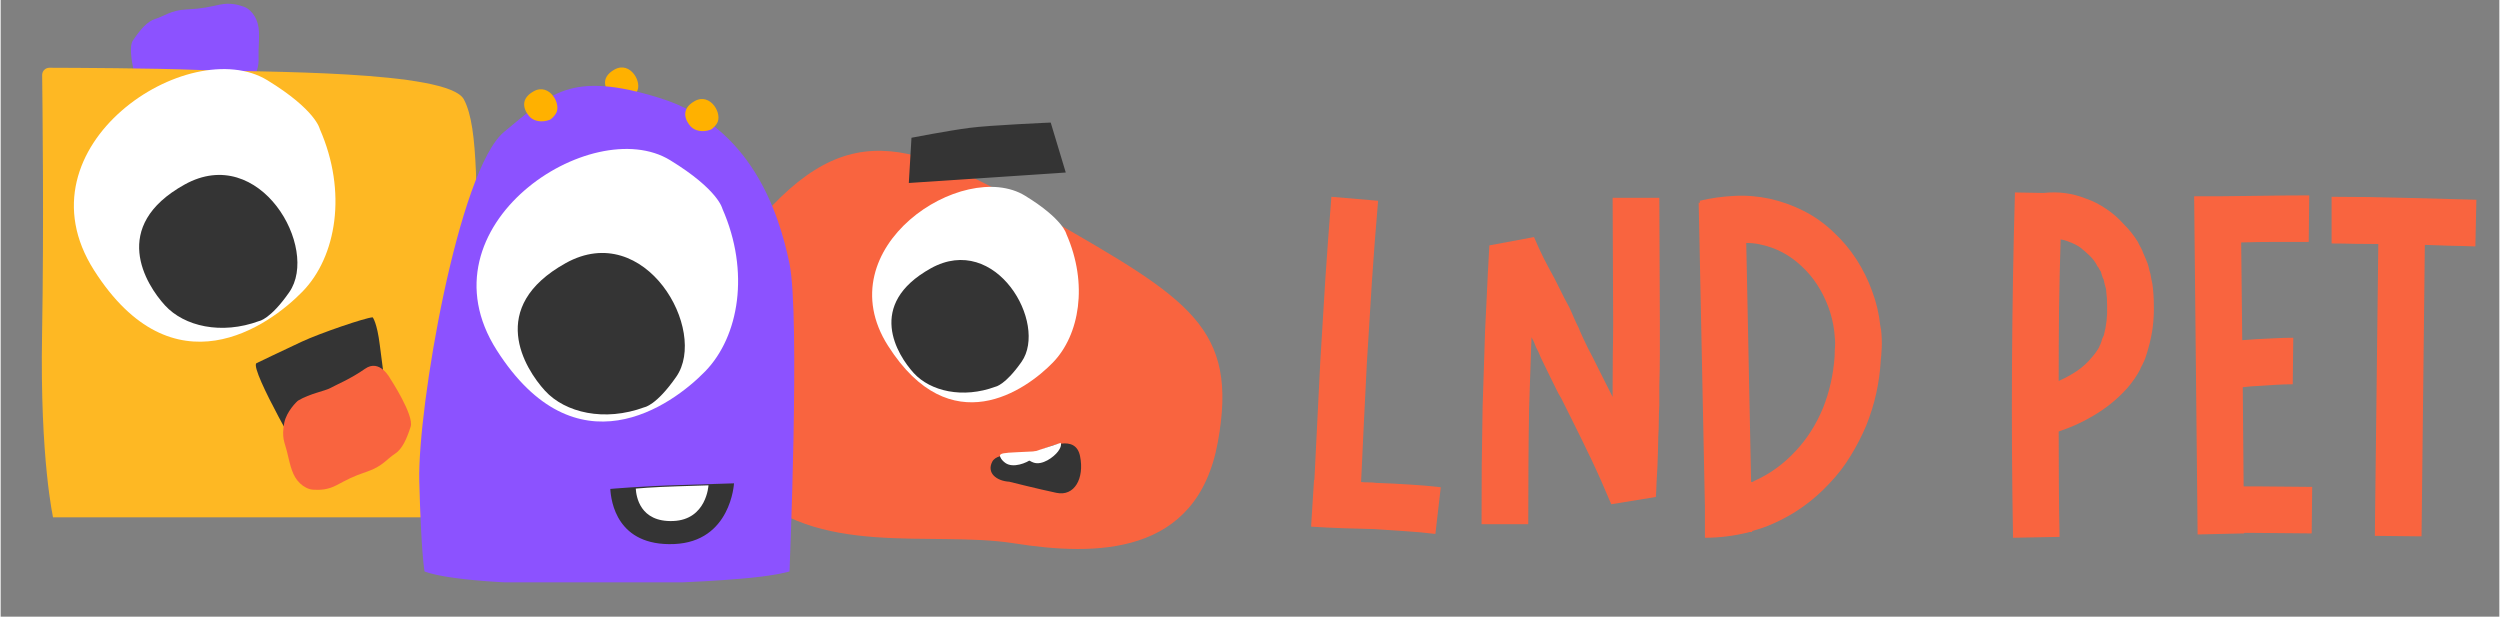
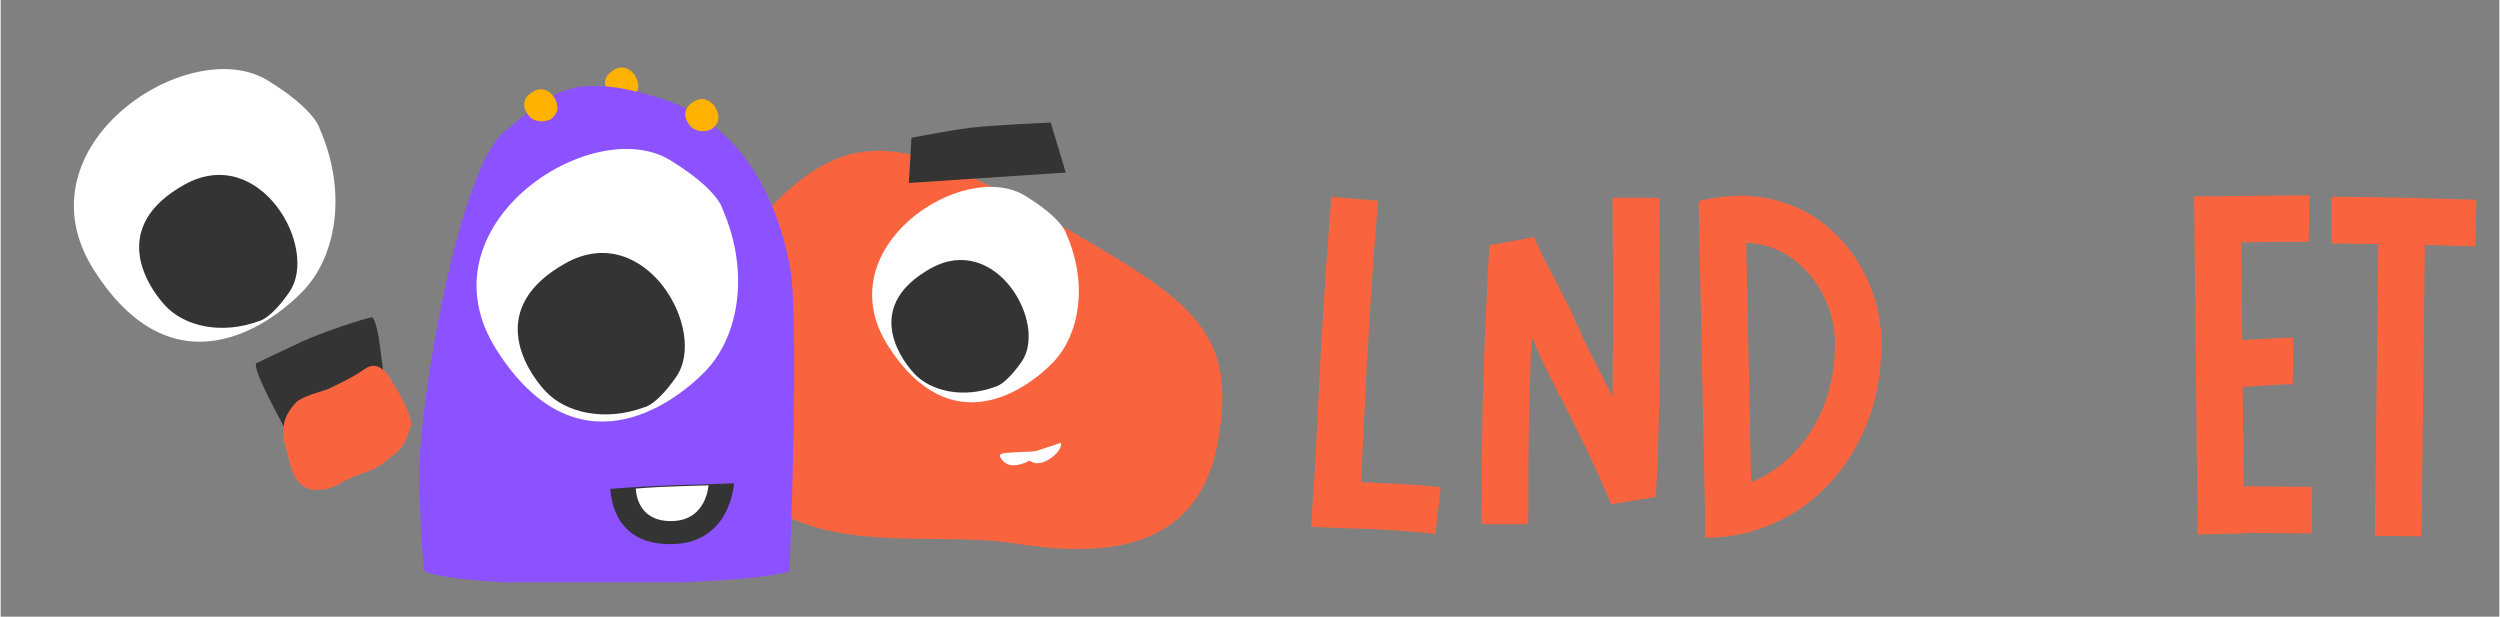
<svg xmlns="http://www.w3.org/2000/svg" width="300" zoomAndPan="magnify" viewBox="0 0 224.88 55.5" height="74" preserveAspectRatio="xMidYMid meet" version="1.0">
  <rect x="0" y="0" width="224.88" height="55.5" fill="#808080" stroke="none" />
  <defs>
    <g />
    <clipPath id="9bca8e7fa5">
      <path d="M 54 6 L 58 6 L 58 9 L 54 9 Z M 54 6 " clip-rule="nonzero" />
    </clipPath>
    <clipPath id="b2d7644b08">
      <path d="M 57.926 5.535 L 57.703 9.293 L 53.945 9.07 L 54.168 5.312 Z M 57.926 5.535 " clip-rule="nonzero" />
    </clipPath>
    <clipPath id="eb527587cc">
      <path d="M 57.926 5.535 L 57.703 9.293 L 53.945 9.07 L 54.168 5.312 Z M 57.926 5.535 " clip-rule="nonzero" />
    </clipPath>
    <clipPath id="68d5db01fa">
      <path d="M 11 0 L 24 0 L 24 10 L 11 10 Z M 11 0 " clip-rule="nonzero" />
    </clipPath>
    <clipPath id="90c2484ed0">
-       <path d="M 23.266 10.586 L 11.039 10.285 L 11.289 -0.062 L 23.52 0.238 Z M 23.266 10.586 " clip-rule="nonzero" />
-     </clipPath>
+       </clipPath>
    <clipPath id="26f16e115d">
      <path d="M 23.266 10.586 L 11.039 10.285 L 11.289 -0.062 L 23.52 0.238 Z M 23.266 10.586 " clip-rule="nonzero" />
    </clipPath>
    <clipPath id="06fd2da8ae">
      <path d="M 3.5 6.098 L 43.965 6.098 L 43.965 46.562 L 3.5 46.562 Z M 3.5 6.098 " clip-rule="nonzero" />
    </clipPath>
    <clipPath id="7f78a8516b">
      <path d="M 78 16 L 97.758 16 L 97.758 37 L 78 37 Z M 78 16 " clip-rule="nonzero" />
    </clipPath>
    <clipPath id="ce71d2e593">
      <path d="M 12 15 L 27 15 L 27 30 L 12 30 Z M 12 15 " clip-rule="nonzero" />
    </clipPath>
    <clipPath id="fe7106e018">
      <path d="M 29.285 13.199 L 28.215 31.051 L 9.43 29.926 L 10.496 12.078 Z M 29.285 13.199 " clip-rule="nonzero" />
    </clipPath>
    <clipPath id="4988d00a11">
      <path d="M 29.285 13.199 L 28.215 31.051 L 9.43 29.926 L 10.496 12.078 Z M 29.285 13.199 " clip-rule="nonzero" />
    </clipPath>
    <clipPath id="3bee32199f">
      <path d="M 80 23 L 93 23 L 93 36 L 80 36 Z M 80 23 " clip-rule="nonzero" />
    </clipPath>
    <clipPath id="39469bed06">
      <path d="M 94.754 21.195 L 93.855 36.227 L 76.949 35.215 L 77.848 20.184 Z M 94.754 21.195 " clip-rule="nonzero" />
    </clipPath>
    <clipPath id="fa8e074ccd">
      <path d="M 94.754 21.195 L 93.855 36.227 L 76.949 35.215 L 77.848 20.184 Z M 94.754 21.195 " clip-rule="nonzero" />
    </clipPath>
    <clipPath id="df773e047e">
      <path d="M 37.508 7 L 72 7 L 72 52.41 L 37.508 52.41 Z M 37.508 7 " clip-rule="nonzero" />
    </clipPath>
    <clipPath id="92271fbbf9">
      <path d="M 46 22 L 62 22 L 62 38 L 46 38 Z M 46 22 " clip-rule="nonzero" />
    </clipPath>
    <clipPath id="c6ffc93543">
      <path d="M 64.293 20.078 L 63.172 38.867 L 43.445 37.688 L 44.566 18.898 Z M 64.293 20.078 " clip-rule="nonzero" />
    </clipPath>
    <clipPath id="d56c8cf7a2">
      <path d="M 64.293 20.078 L 63.172 38.867 L 43.445 37.688 L 44.566 18.898 Z M 64.293 20.078 " clip-rule="nonzero" />
    </clipPath>
    <clipPath id="37c190b2de">
      <path d="M 61 8 L 65 8 L 65 12 L 61 12 Z M 61 8 " clip-rule="nonzero" />
    </clipPath>
    <clipPath id="4748d3662a">
      <path d="M 65.145 8.375 L 64.918 12.133 L 61.16 11.906 L 61.387 8.152 Z M 65.145 8.375 " clip-rule="nonzero" />
    </clipPath>
    <clipPath id="9c5178c102">
      <path d="M 65.145 8.375 L 64.918 12.133 L 61.16 11.906 L 61.387 8.152 Z M 65.145 8.375 " clip-rule="nonzero" />
    </clipPath>
    <clipPath id="daffb1668c">
      <path d="M 47 8 L 51 8 L 51 11 L 47 11 Z M 47 8 " clip-rule="nonzero" />
    </clipPath>
    <clipPath id="2c38752755">
      <path d="M 50.648 7.496 L 50.422 11.254 L 46.664 11.027 L 46.891 7.27 Z M 50.648 7.496 " clip-rule="nonzero" />
    </clipPath>
    <clipPath id="3b2640b329">
      <path d="M 50.648 7.496 L 50.422 11.254 L 46.664 11.027 L 46.891 7.27 Z M 50.648 7.496 " clip-rule="nonzero" />
    </clipPath>
    <clipPath id="1e8bbfe121">
      <path d="M 22 28 L 36 28 L 36 42 L 22 42 Z M 22 28 " clip-rule="nonzero" />
    </clipPath>
    <clipPath id="dbc849f195">
      <path d="M 21.965 31.387 L 33.812 28.336 L 36.629 39.273 L 24.781 42.32 Z M 21.965 31.387 " clip-rule="nonzero" />
    </clipPath>
    <clipPath id="ea5590ebb8">
      <path d="M 21.965 31.387 L 33.812 28.336 L 36.629 39.273 L 24.781 42.32 Z M 21.965 31.387 " clip-rule="nonzero" />
    </clipPath>
    <clipPath id="f7f12acb31">
      <path d="M 25 32 L 37 32 L 37 45 L 25 45 Z M 25 32 " clip-rule="nonzero" />
    </clipPath>
    <clipPath id="6a36f6d87a">
      <path d="M 24.066 34.848 L 35.914 31.797 L 38.496 41.82 L 26.648 44.871 Z M 24.066 34.848 " clip-rule="nonzero" />
    </clipPath>
    <clipPath id="2230f64da8">
      <path d="M 24.066 34.848 L 35.914 31.797 L 38.496 41.82 L 26.648 44.871 Z M 24.066 34.848 " clip-rule="nonzero" />
    </clipPath>
    <clipPath id="0246b7172e">
      <path d="M 89 39 L 98 39 L 98 45 L 89 45 Z M 89 39 " clip-rule="nonzero" />
    </clipPath>
    <clipPath id="e1d3c8f5da">
      <path d="M 89.879 37.5 L 98.141 39.375 L 96.891 44.883 L 88.629 43.008 Z M 89.879 37.5 " clip-rule="nonzero" />
    </clipPath>
    <clipPath id="273d35ed70">
-       <path d="M 89.879 37.5 L 98.141 39.375 L 96.891 44.883 L 88.629 43.008 Z M 89.879 37.5 " clip-rule="nonzero" />
-     </clipPath>
+       </clipPath>
    <clipPath id="f630636875">
      <path d="M 54.867 43.496 L 66 43.496 L 66 49 L 54.867 49 Z M 54.867 43.496 " clip-rule="nonzero" />
    </clipPath>
    <clipPath id="f98e6dddb2">
      <path d="M 57.16 43.676 L 63.746 43.676 L 63.746 47 L 57.16 47 Z M 57.16 43.676 " clip-rule="nonzero" />
    </clipPath>
    <clipPath id="4e0fb0c8da">
      <path d="M 89 40 L 94 40 L 94 42 L 89 42 Z M 89 40 " clip-rule="nonzero" />
    </clipPath>
    <clipPath id="bfb97b47b6">
      <path d="M 89.891 40.82 L 93.582 40.078 L 93.953 41.926 L 90.262 42.664 Z M 89.891 40.82 " clip-rule="nonzero" />
    </clipPath>
    <clipPath id="bd39420b97">
      <path d="M 89.891 40.82 L 93.582 40.078 L 93.953 41.926 L 90.262 42.664 Z M 89.891 40.82 " clip-rule="nonzero" />
    </clipPath>
    <clipPath id="43c43126fb">
      <path d="M 92 39 L 96 39 L 96 42 L 92 42 Z M 92 39 " clip-rule="nonzero" />
    </clipPath>
    <clipPath id="e78a05162f">
      <path d="M 92.207 40.953 L 95.566 39.262 L 96.414 40.945 L 93.051 42.637 Z M 92.207 40.953 " clip-rule="nonzero" />
    </clipPath>
    <clipPath id="34f9cf5d0a">
      <path d="M 92.207 40.953 L 95.566 39.262 L 96.414 40.945 L 93.051 42.637 Z M 92.207 40.953 " clip-rule="nonzero" />
    </clipPath>
    <clipPath id="d1f3f5f306">
      <path d="M 81 11 L 96 11 L 96 17 L 81 17 Z M 81 11 " clip-rule="nonzero" />
    </clipPath>
    <clipPath id="8158916d88">
      <path d="M 81.969 17.902 L 81.02 12.336 L 94.934 9.957 L 95.883 15.523 Z M 81.969 17.902 " clip-rule="nonzero" />
    </clipPath>
    <clipPath id="5c174ffab9">
      <path d="M 81.969 17.902 L 81.02 12.336 L 94.934 9.957 L 95.883 15.523 Z M 81.969 17.902 " clip-rule="nonzero" />
    </clipPath>
  </defs>
  <g clip-path="url(#9bca8e7fa5)">
    <g clip-path="url(#b2d7644b08)">
      <g clip-path="url(#eb527587cc)">
        <path fill="#ffb100" d="M 56.66 8.836 C 55.949 9.098 55.242 8.934 54.883 8.539 C 54.52 8.145 53.828 7.043 55.254 6.254 C 56.676 5.461 57.812 7.461 57.23 8.289 C 56.871 8.805 56.66 8.836 56.66 8.836 Z M 56.66 8.836 " fill-opacity="1" fill-rule="nonzero" />
      </g>
    </g>
  </g>
  <g fill="#f9643f" fill-opacity="1">
    <g transform="translate(116.141, 48.273)">
      <g>
        <path d="M 7.656 -4.812 C 8.613 -4.781 9.578 -4.734 10.547 -4.672 C 11.523 -4.617 12.5 -4.535 13.469 -4.422 L 12.984 -0.219 C 12.078 -0.332 11.164 -0.414 10.25 -0.469 C 9.332 -0.531 8.406 -0.594 7.469 -0.656 C 6.539 -0.688 5.602 -0.711 4.656 -0.734 C 3.707 -0.766 2.754 -0.812 1.797 -0.875 L 2.062 -5.078 C 2.062 -5.078 2.066 -5.078 2.078 -5.078 C 2.086 -5.078 2.094 -5.078 2.094 -5.078 C 2.188 -6.848 2.273 -8.625 2.359 -10.406 C 2.441 -12.188 2.531 -13.961 2.625 -15.734 C 2.77 -18.211 2.922 -20.68 3.078 -23.141 C 3.242 -25.609 3.426 -28.082 3.625 -30.562 L 7.828 -30.203 C 7.617 -27.754 7.43 -25.305 7.266 -22.859 C 7.109 -20.41 6.957 -17.961 6.812 -15.516 C 6.727 -13.742 6.641 -11.973 6.547 -10.203 C 6.461 -8.441 6.379 -6.672 6.297 -4.891 C 6.523 -4.867 6.754 -4.859 6.984 -4.859 C 7.223 -4.859 7.445 -4.844 7.656 -4.812 Z M 7.656 -4.812 " />
      </g>
    </g>
  </g>
  <g fill="#f9643f" fill-opacity="1">
    <g transform="translate(131.53, 48.273)">
      <g>
        <path d="M 17.75 -30.469 L 17.797 -19.234 C 17.797 -18.273 17.797 -17.328 17.797 -16.391 C 17.797 -15.461 17.781 -14.516 17.75 -13.547 L 17.75 -11.797 C 17.719 -11.305 17.703 -10.832 17.703 -10.375 C 17.703 -9.926 17.688 -9.469 17.656 -9 L 17.625 -7.609 L 17.578 -6.25 C 17.547 -5.781 17.52 -5.32 17.5 -4.875 C 17.488 -4.426 17.469 -3.984 17.438 -3.547 L 13.422 -2.891 C 12.805 -4.367 12.207 -5.719 11.625 -6.938 C 11.039 -8.164 10.445 -9.379 9.844 -10.578 L 8.922 -12.422 C 8.742 -12.711 8.582 -13.008 8.438 -13.312 C 8.289 -13.613 8.145 -13.91 8 -14.203 C 7.676 -14.879 7.367 -15.508 7.078 -16.094 C 7.023 -16.238 6.961 -16.391 6.891 -16.547 C 6.816 -16.703 6.734 -16.867 6.641 -17.047 L 6.469 -17.484 L 6.25 -17.922 L 6.203 -16.781 C 6.148 -15.008 6.094 -13.266 6.031 -11.547 C 6 -9.797 5.977 -8.051 5.969 -6.312 C 5.957 -4.582 5.953 -2.844 5.953 -1.094 L 1.75 -1.094 C 1.75 -2.844 1.754 -4.598 1.766 -6.359 C 1.785 -8.117 1.812 -9.875 1.844 -11.625 C 1.895 -13.344 1.953 -15.109 2.016 -16.922 L 2.062 -18.406 L 2.188 -20.984 L 2.312 -23.609 L 2.453 -26.188 L 6.469 -26.938 C 6.758 -26.258 7.055 -25.613 7.359 -25 C 7.672 -24.395 7.988 -23.801 8.312 -23.219 L 9.188 -21.469 C 9.27 -21.32 9.348 -21.176 9.422 -21.031 C 9.492 -20.883 9.57 -20.738 9.656 -20.594 L 9.875 -20.109 L 10.062 -19.672 L 10.281 -19.188 L 10.5 -18.75 C 10.551 -18.602 10.613 -18.453 10.688 -18.297 C 10.758 -18.141 10.828 -17.988 10.891 -17.844 C 11.148 -17.281 11.441 -16.695 11.766 -16.094 C 11.91 -15.801 12.055 -15.508 12.203 -15.219 C 12.348 -14.926 12.492 -14.633 12.641 -14.344 L 13.547 -12.547 L 13.547 -13.594 C 13.547 -14.531 13.551 -15.461 13.562 -16.391 C 13.582 -17.328 13.594 -18.258 13.594 -19.188 L 13.547 -30.469 Z M 17.75 -30.469 " />
      </g>
    </g>
  </g>
  <g fill="#f9643f" fill-opacity="1">
    <g transform="translate(151.071, 48.273)">
      <g>
-         <path d="M 18.094 -18.969 C 18.156 -18.707 18.191 -18.445 18.203 -18.188 C 18.223 -17.926 18.234 -17.648 18.234 -17.359 C 18.234 -17.117 18.223 -16.875 18.203 -16.625 C 18.191 -16.383 18.172 -16.133 18.141 -15.875 C 18.086 -14.883 17.953 -13.891 17.734 -12.891 C 17.516 -11.898 17.211 -10.926 16.828 -9.969 C 16.422 -9.008 15.945 -8.094 15.406 -7.219 C 14.875 -6.344 14.242 -5.523 13.516 -4.766 C 12.055 -3.191 10.363 -1.984 8.438 -1.141 C 7.852 -0.879 7.227 -0.66 6.562 -0.484 L 6.562 -0.391 L 6.344 -0.391 C 5 -0.047 3.656 0.125 2.312 0.125 L 2.312 -2.625 L 1.75 -30.031 L 1.875 -30.031 L 1.844 -30.203 C 2.832 -30.441 3.859 -30.586 4.922 -30.641 C 5.984 -30.703 7.051 -30.617 8.125 -30.391 C 9.207 -30.148 10.227 -29.785 11.188 -29.297 C 12.176 -28.797 13.066 -28.164 13.859 -27.406 C 14.672 -26.656 15.367 -25.828 15.953 -24.922 C 16.535 -24.016 17.004 -23.066 17.359 -22.078 C 17.734 -21.086 17.977 -20.051 18.094 -18.969 Z M 13.984 -16.172 C 13.984 -16.379 13.988 -16.582 14 -16.781 C 14.02 -16.988 14.031 -17.195 14.031 -17.406 C 14.031 -17.57 14.02 -17.742 14 -17.922 C 13.988 -18.098 13.973 -18.273 13.953 -18.453 C 13.859 -19.211 13.68 -19.941 13.422 -20.641 C 12.867 -22.117 12.066 -23.344 11.016 -24.312 C 9.941 -25.332 8.688 -25.988 7.25 -26.281 C 6.875 -26.363 6.469 -26.406 6.031 -26.406 L 6.469 -4.891 C 6.531 -4.891 6.582 -4.895 6.625 -4.906 C 6.664 -4.926 6.703 -4.953 6.734 -4.984 C 8.129 -5.598 9.367 -6.488 10.453 -7.656 C 11.492 -8.758 12.32 -10.055 12.938 -11.547 C 13.52 -13.004 13.867 -14.547 13.984 -16.172 Z M 13.984 -16.172 " />
+         <path d="M 18.094 -18.969 C 18.156 -18.707 18.191 -18.445 18.203 -18.188 C 18.223 -17.926 18.234 -17.648 18.234 -17.359 C 18.234 -17.117 18.223 -16.875 18.203 -16.625 C 18.191 -16.383 18.172 -16.133 18.141 -15.875 C 18.086 -14.883 17.953 -13.891 17.734 -12.891 C 17.516 -11.898 17.211 -10.926 16.828 -9.969 C 16.422 -9.008 15.945 -8.094 15.406 -7.219 C 14.875 -6.344 14.242 -5.523 13.516 -4.766 C 12.055 -3.191 10.363 -1.984 8.438 -1.141 C 7.852 -0.879 7.227 -0.66 6.562 -0.484 L 6.562 -0.391 L 6.344 -0.391 C 5 -0.047 3.656 0.125 2.312 0.125 L 2.312 -2.625 L 1.75 -30.031 L 1.875 -30.031 L 1.844 -30.203 C 2.832 -30.441 3.859 -30.586 4.922 -30.641 C 5.984 -30.703 7.051 -30.617 8.125 -30.391 C 9.207 -30.148 10.227 -29.785 11.188 -29.297 C 12.176 -28.797 13.066 -28.164 13.859 -27.406 C 14.672 -26.656 15.367 -25.828 15.953 -24.922 C 16.535 -24.016 17.004 -23.066 17.359 -22.078 C 17.734 -21.086 17.977 -20.051 18.094 -18.969 Z M 13.984 -16.172 C 14.02 -16.988 14.031 -17.195 14.031 -17.406 C 14.031 -17.57 14.02 -17.742 14 -17.922 C 13.988 -18.098 13.973 -18.273 13.953 -18.453 C 13.859 -19.211 13.68 -19.941 13.422 -20.641 C 12.867 -22.117 12.066 -23.344 11.016 -24.312 C 9.941 -25.332 8.688 -25.988 7.25 -26.281 C 6.875 -26.363 6.469 -26.406 6.031 -26.406 L 6.469 -4.891 C 6.531 -4.891 6.582 -4.895 6.625 -4.906 C 6.664 -4.926 6.703 -4.953 6.734 -4.984 C 8.129 -5.598 9.367 -6.488 10.453 -7.656 C 11.492 -8.758 12.32 -10.055 12.938 -11.547 C 13.52 -13.004 13.867 -14.547 13.984 -16.172 Z M 13.984 -16.172 " />
      </g>
    </g>
  </g>
  <g fill="#f9643f" fill-opacity="1">
    <g transform="translate(171.05, 48.273)">
      <g />
    </g>
  </g>
  <g fill="#f9643f" fill-opacity="1">
    <g transform="translate(179.269, 48.273)">
      <g>
-         <path d="M 14.391 -22.688 C 14.473 -22.07 14.516 -21.43 14.516 -20.766 C 14.547 -19.453 14.383 -18.188 14.031 -16.969 L 13.906 -16.531 L 13.734 -16 L 13.641 -15.781 L 13.516 -15.516 C 13.484 -15.43 13.441 -15.352 13.391 -15.281 C 13.348 -15.207 13.316 -15.129 13.297 -15.047 C 12.973 -14.43 12.578 -13.859 12.109 -13.328 C 11.641 -12.805 11.148 -12.344 10.641 -11.938 C 10.129 -11.531 9.598 -11.164 9.047 -10.844 C 8.555 -10.551 8.047 -10.285 7.516 -10.047 C 6.992 -9.816 6.473 -9.613 5.953 -9.438 C 5.953 -7.863 5.957 -6.281 5.969 -4.688 C 5.977 -3.102 6 -1.523 6.031 0.047 L 1.844 0.125 C 1.75 -5.062 1.719 -10.238 1.75 -15.406 C 1.781 -20.582 1.867 -25.766 2.016 -30.953 L 4.594 -30.906 C 5.906 -31.051 7.156 -30.891 8.344 -30.422 C 9.02 -30.191 9.648 -29.875 10.234 -29.469 C 10.816 -29.082 11.336 -28.629 11.797 -28.109 C 12.297 -27.617 12.723 -27.082 13.078 -26.5 C 13.16 -26.32 13.242 -26.16 13.328 -26.016 C 13.422 -25.867 13.492 -25.707 13.547 -25.531 C 13.609 -25.383 13.676 -25.227 13.75 -25.062 C 13.82 -24.906 13.891 -24.738 13.953 -24.562 C 14.004 -24.414 14.047 -24.266 14.078 -24.109 C 14.109 -23.953 14.148 -23.801 14.203 -23.656 C 14.234 -23.477 14.266 -23.305 14.297 -23.141 C 14.328 -22.984 14.359 -22.832 14.391 -22.688 Z M 10.016 -18.094 C 10.242 -18.945 10.344 -19.82 10.312 -20.719 C 10.312 -21.219 10.285 -21.656 10.234 -22.031 C 10.234 -22.145 10.219 -22.254 10.188 -22.359 C 10.156 -22.461 10.125 -22.57 10.094 -22.688 C 10.07 -22.781 10.051 -22.875 10.031 -22.969 C 10.02 -23.07 9.984 -23.172 9.922 -23.266 C 9.891 -23.348 9.859 -23.441 9.828 -23.547 C 9.805 -23.648 9.781 -23.742 9.75 -23.828 C 9.688 -23.91 9.633 -23.992 9.594 -24.078 C 9.551 -24.172 9.5 -24.25 9.438 -24.312 C 9.27 -24.656 9.051 -24.957 8.781 -25.219 C 8.488 -25.508 8.188 -25.773 7.875 -26.016 C 7.582 -26.211 7.258 -26.375 6.906 -26.5 C 6.645 -26.613 6.383 -26.688 6.125 -26.719 C 6.062 -24.582 6.016 -22.457 5.984 -20.344 C 5.961 -18.238 5.953 -16.117 5.953 -13.984 C 6.555 -14.254 7.113 -14.562 7.625 -14.906 C 8.133 -15.258 8.566 -15.656 8.922 -16.094 C 9.18 -16.383 9.398 -16.688 9.578 -17 C 9.609 -17.062 9.629 -17.113 9.641 -17.156 C 9.648 -17.195 9.672 -17.234 9.703 -17.266 L 9.75 -17.406 L 9.797 -17.531 L 9.875 -17.797 Z M 10.016 -18.094 " />
-       </g>
+         </g>
    </g>
  </g>
  <g fill="#f9643f" fill-opacity="1">
    <g transform="translate(195.663, 48.273)">
      <g>
        <path d="M 7.25 -4.5 L 12.375 -4.453 L 12.328 -0.266 L 7.25 -0.312 C 6.906 -0.312 6.57 -0.312 6.25 -0.312 L 6.25 -0.266 L 2.062 -0.172 L 1.75 -30.609 L 4.109 -30.609 C 5.453 -30.629 6.785 -30.645 8.109 -30.656 C 9.43 -30.676 10.766 -30.688 12.109 -30.688 L 12.062 -26.5 C 11.039 -26.5 10.023 -26.5 9.016 -26.5 C 8.016 -26.5 7.004 -26.484 5.984 -26.453 L 6.078 -17.656 C 6.516 -17.688 6.953 -17.719 7.391 -17.75 C 7.941 -17.781 8.477 -17.805 9 -17.828 C 9.531 -17.859 10.086 -17.875 10.672 -17.875 L 10.625 -13.688 C 10.125 -13.688 9.625 -13.672 9.125 -13.641 C 8.633 -13.609 8.156 -13.578 7.688 -13.547 C 7.102 -13.523 6.582 -13.484 6.125 -13.422 L 6.203 -4.5 C 6.555 -4.5 6.906 -4.5 7.25 -4.5 Z M 7.25 -4.5 " />
      </g>
    </g>
  </g>
  <g fill="#f9643f" fill-opacity="1">
    <g transform="translate(209.784, 48.273)">
      <g>
        <path d="M 13.031 -30.297 L 12.938 -26.094 C 12.176 -26.125 11.414 -26.145 10.656 -26.156 C 9.906 -26.176 9.148 -26.203 8.391 -26.234 L 8.094 0 L 3.891 -0.047 L 4.203 -26.312 C 3.492 -26.312 2.789 -26.316 2.094 -26.328 C 1.395 -26.348 0.695 -26.359 0 -26.359 L 0 -30.562 C 2.188 -30.562 4.363 -30.531 6.531 -30.469 C 8.707 -30.414 10.875 -30.359 13.031 -30.297 Z M 13.031 -30.297 " />
      </g>
    </g>
  </g>
  <g clip-path="url(#68d5db01fa)">
    <g clip-path="url(#90c2484ed0)">
      <g clip-path="url(#26f16e115d)">
        <path fill="#8c52ff" d="M 12.48 8.332 C 12.48 8.332 12.887 10.332 14.414 9.797 C 15.941 9.266 17.344 9.117 17.875 8.988 C 18.406 8.855 19.805 9.008 20.98 8.691 C 21.121 8.656 22.281 8.023 22.75 7.086 C 23.367 5.848 23.18 5.418 23.211 4.582 C 23.266 3.18 23.359 2.312 22.859 1.469 C 22.633 1.09 22.285 0.738 21.871 0.598 C 21.309 0.406 20.641 0.227 19.723 0.418 C 18.746 0.621 18.176 0.781 16.75 0.848 C 15.324 0.91 14.684 1.477 13.926 1.699 C 13.168 1.926 12.527 2.715 11.891 3.664 C 11.297 4.559 12.48 8.332 12.48 8.332 " fill-opacity="1" fill-rule="nonzero" />
      </g>
    </g>
  </g>
  <g clip-path="url(#06fd2da8ae)">
-     <path fill="#feb823" d="M 4.383 6.098 C 4.027 6.098 3.734 6.391 3.734 6.746 C 3.734 6.746 3.734 6.754 3.734 6.754 C 3.766 9.484 3.898 20.223 3.727 30.051 C 3.523 41.418 4.742 46.695 4.742 46.695 L 41.887 46.695 C 41.887 46.695 43.512 35.328 43.105 26.598 C 42.699 17.871 43.105 11.578 41.684 8.938 C 40.266 6.301 23.012 6.504 17.938 6.301 C 13.68 6.129 6.578 6.105 4.383 6.098 Z M 4.383 6.098 " fill-opacity="1" fill-rule="nonzero" />
-   </g>
+     </g>
  <path fill="#ffffff" d="M 28.719 11.605 C 31.215 17.277 30.219 23.094 27.18 26.227 C 24.141 29.359 15.531 35.508 8.402 24.32 C 1.277 13.129 16.969 2.91 24.016 7.23 C 28.375 9.898 28.719 11.605 28.719 11.605 Z M 28.719 11.605 " fill-opacity="1" fill-rule="nonzero" />
  <path fill="#f9643f" d="M 67.012 21.32 C 62.379 27.168 60.703 37.211 67.012 43.754 C 73.32 50.297 83.789 47.727 91.18 48.895 C 98.57 50.062 107.684 50.062 109.547 39.781 C 111.418 29.5 106.977 26.93 94.352 19.68 C 81.727 12.434 75.898 10.098 67.012 21.32 Z M 67.012 21.32 " fill-opacity="1" fill-rule="nonzero" />
  <g clip-path="url(#7f78a8516b)">
    <path fill="#ffffff" d="M 95.918 21.074 C 97.891 25.559 97.102 30.152 94.699 32.629 C 92.297 35.105 85.496 39.965 79.863 31.121 C 74.234 22.281 86.633 14.207 92.199 17.617 C 95.645 19.727 95.918 21.074 95.918 21.074 Z M 95.918 21.074 " fill-opacity="1" fill-rule="nonzero" />
  </g>
  <g clip-path="url(#ce71d2e593)">
    <g clip-path="url(#fe7106e018)">
      <g clip-path="url(#4988d00a11)">
        <path fill="#343434" d="M 23.258 28.895 C 19.863 30.152 16.508 29.367 14.789 27.484 C 13.066 25.605 9.781 20.371 16.555 16.609 C 23.324 12.844 28.734 22.348 25.969 26.305 C 24.262 28.754 23.258 28.895 23.258 28.895 Z M 23.258 28.895 " fill-opacity="1" fill-rule="nonzero" />
      </g>
    </g>
  </g>
  <g clip-path="url(#3bee32199f)">
    <g clip-path="url(#39469bed06)">
      <g clip-path="url(#fa8e074ccd)">
        <path fill="#343434" d="M 89.527 34.805 C 86.586 35.895 83.676 35.211 82.184 33.582 C 80.691 31.949 77.844 27.414 83.715 24.148 C 89.586 20.887 94.277 29.125 91.883 32.559 C 90.398 34.68 89.527 34.805 89.527 34.805 Z M 89.527 34.805 " fill-opacity="1" fill-rule="nonzero" />
      </g>
    </g>
  </g>
  <g clip-path="url(#df773e047e)">
    <path fill="#8c52ff" d="M 38.148 51.426 C 38.148 51.426 40.059 52.395 49.469 52.551 C 58.879 52.703 65.254 52.234 67.645 51.988 C 70.035 51.742 70.996 51.426 70.996 51.426 C 70.996 51.426 71.957 28.406 70.996 23.734 C 70.035 19.059 67.492 11.371 59.359 8.836 C 51.227 6.297 49.469 8.465 45.328 11.852 C 41.191 15.238 37.512 36.738 37.676 43.285 C 37.84 49.832 38.148 51.426 38.148 51.426 Z M 38.148 51.426 " fill-opacity="1" fill-rule="nonzero" />
  </g>
  <path fill="#ffffff" d="M 64.957 18.789 C 67.453 24.465 66.453 30.281 63.414 33.414 C 60.375 36.543 51.77 42.695 44.641 31.508 C 37.516 20.316 53.207 10.098 60.254 14.418 C 64.613 17.086 64.957 18.789 64.957 18.789 Z M 64.957 18.789 " fill-opacity="1" fill-rule="nonzero" />
  <g clip-path="url(#92271fbbf9)">
    <g clip-path="url(#c6ffc93543)">
      <g clip-path="url(#d56c8cf7a2)">
        <path fill="#343434" d="M 57.934 36.652 C 54.348 37.98 50.805 37.152 48.988 35.164 C 47.176 33.18 43.707 27.656 50.855 23.68 C 58.004 19.707 63.715 29.742 60.797 33.918 C 58.996 36.504 57.934 36.652 57.934 36.652 Z M 57.934 36.652 " fill-opacity="1" fill-rule="nonzero" />
      </g>
    </g>
  </g>
  <g clip-path="url(#37c190b2de)">
    <g clip-path="url(#4748d3662a)">
      <g clip-path="url(#9c5178c102)">
        <path fill="#ffb100" d="M 63.879 11.676 C 63.164 11.938 62.461 11.773 62.098 11.379 C 61.738 10.984 61.047 9.883 62.469 9.094 C 63.891 8.301 65.027 10.297 64.449 11.129 C 64.09 11.645 63.879 11.676 63.879 11.676 Z M 63.879 11.676 " fill-opacity="1" fill-rule="nonzero" />
      </g>
    </g>
  </g>
  <g clip-path="url(#daffb1668c)">
    <g clip-path="url(#2c38752755)">
      <g clip-path="url(#3b2640b329)">
        <path fill="#ffb100" d="M 49.383 10.793 C 48.668 11.059 47.965 10.895 47.602 10.5 C 47.242 10.102 46.551 9.004 47.973 8.215 C 49.395 7.422 50.531 9.418 49.953 10.25 C 49.594 10.766 49.383 10.793 49.383 10.793 Z M 49.383 10.793 " fill-opacity="1" fill-rule="nonzero" />
      </g>
    </g>
  </g>
  <g clip-path="url(#1e8bbfe121)">
    <g clip-path="url(#dbc849f195)">
      <g clip-path="url(#ea5590ebb8)">
        <path fill="#343434" d="M 23 32.699 C 23 32.699 25.445 31.52 27.102 30.75 C 28.762 29.98 32.801 28.598 33.48 28.559 C 33.48 28.559 33.871 29.008 34.125 31.074 C 34.383 33.137 35.098 38.59 35.098 38.59 C 35.098 38.59 31.738 40.484 29.855 41.176 C 27.969 41.867 27.406 41.805 27.406 41.805 C 27.406 41.805 22.488 33.383 23 32.699 Z M 23 32.699 " fill-opacity="1" fill-rule="nonzero" />
      </g>
    </g>
  </g>
  <g clip-path="url(#f7f12acb31)">
    <g clip-path="url(#6a36f6d87a)">
      <g clip-path="url(#2230f64da8)">
        <path fill="#f9643f" d="M 35.059 34.07 C 35.059 34.07 34.121 32.258 32.797 33.188 C 31.477 34.117 30.168 34.641 29.691 34.914 C 29.215 35.184 27.832 35.418 26.785 36.043 C 26.66 36.117 25.715 37.043 25.52 38.07 C 25.266 39.434 25.562 39.797 25.758 40.605 C 26.09 41.973 26.238 42.832 26.949 43.508 C 27.27 43.809 27.699 44.051 28.137 44.074 C 28.73 44.105 29.422 44.098 30.25 43.66 C 31.137 43.195 31.641 42.891 32.996 42.438 C 34.348 41.984 34.812 41.266 35.48 40.844 C 36.145 40.422 36.551 39.488 36.898 38.402 C 37.23 37.379 35.059 34.07 35.059 34.07 " fill-opacity="1" fill-rule="nonzero" />
      </g>
    </g>
  </g>
  <g clip-path="url(#0246b7172e)">
    <g clip-path="url(#e1d3c8f5da)">
      <g clip-path="url(#273d35ed70)">
        <path fill="#343434" d="M 90.777 43.355 C 89.609 43.285 88.73 42.562 89.238 41.562 C 89.746 40.559 92.203 41.117 93.297 40.645 C 94.391 40.168 96.746 39.059 97.145 41.055 C 97.547 43.051 96.645 44.703 95.016 44.355 C 93.387 44.012 90.777 43.355 90.777 43.355 Z M 90.777 43.355 " fill-opacity="1" fill-rule="nonzero" />
      </g>
    </g>
  </g>
  <g clip-path="url(#f630636875)">
    <path fill="#343434" d="M 54.867 44.004 C 54.867 44.004 57.484 43.762 61.305 43.648 C 65.129 43.535 66 43.5 66 43.5 C 66 43.5 65.73 48.762 60.602 48.965 C 55.469 49.168 54.934 45.145 54.867 44.004 Z M 54.867 44.004 " fill-opacity="1" fill-rule="nonzero" />
  </g>
  <g clip-path="url(#f98e6dddb2)">
    <path fill="#ffffff" d="M 57.16 43.973 C 57.16 43.973 58.695 43.832 60.941 43.766 C 63.191 43.699 63.703 43.68 63.703 43.68 C 63.703 43.68 63.543 46.773 60.527 46.891 C 57.512 47.012 57.199 44.645 57.16 43.973 Z M 57.16 43.973 " fill-opacity="1" fill-rule="nonzero" />
  </g>
  <g clip-path="url(#4e0fb0c8da)">
    <g clip-path="url(#bfb97b47b6)">
      <g clip-path="url(#bd39420b97)">
        <path fill="#ffffff" d="M 89.934 41.027 C 89.93 41.016 89.93 41.008 89.934 40.996 C 89.98 40.812 90.23 40.754 91.477 40.699 C 92.754 40.645 93.27 40.609 93.27 40.609 C 93.27 40.609 93.34 40.891 92.828 41.289 C 92.316 41.688 91.121 42.145 90.438 41.676 C 90.031 41.391 89.945 41.098 89.934 41.027 Z M 89.934 41.027 " fill-opacity="1" fill-rule="nonzero" />
      </g>
    </g>
  </g>
  <g clip-path="url(#43c43126fb)">
    <g clip-path="url(#e78a05162f)">
      <g clip-path="url(#34f9cf5d0a)">
        <path fill="#ffffff" d="M 92.301 41.141 C 92.297 41.133 92.293 41.125 92.293 41.113 C 92.293 40.922 92.516 40.801 93.703 40.418 C 94.918 40.027 95.406 39.855 95.406 39.855 C 95.406 39.855 95.551 40.109 95.164 40.629 C 94.777 41.145 93.742 41.906 92.961 41.633 C 92.492 41.469 92.332 41.207 92.301 41.141 Z M 92.301 41.141 " fill-opacity="1" fill-rule="nonzero" />
      </g>
    </g>
  </g>
  <g clip-path="url(#d1f3f5f306)">
    <g clip-path="url(#8158916d88)">
      <g clip-path="url(#5c174ffab9)">
        <path fill="#343434" d="M 81.734 16.469 L 95.859 15.527 L 94.504 11.031 C 94.504 11.031 89.062 11.262 87.168 11.512 C 85.273 11.758 81.973 12.398 81.973 12.398 Z M 81.734 16.469 " fill-opacity="1" fill-rule="nonzero" />
      </g>
    </g>
  </g>
</svg>